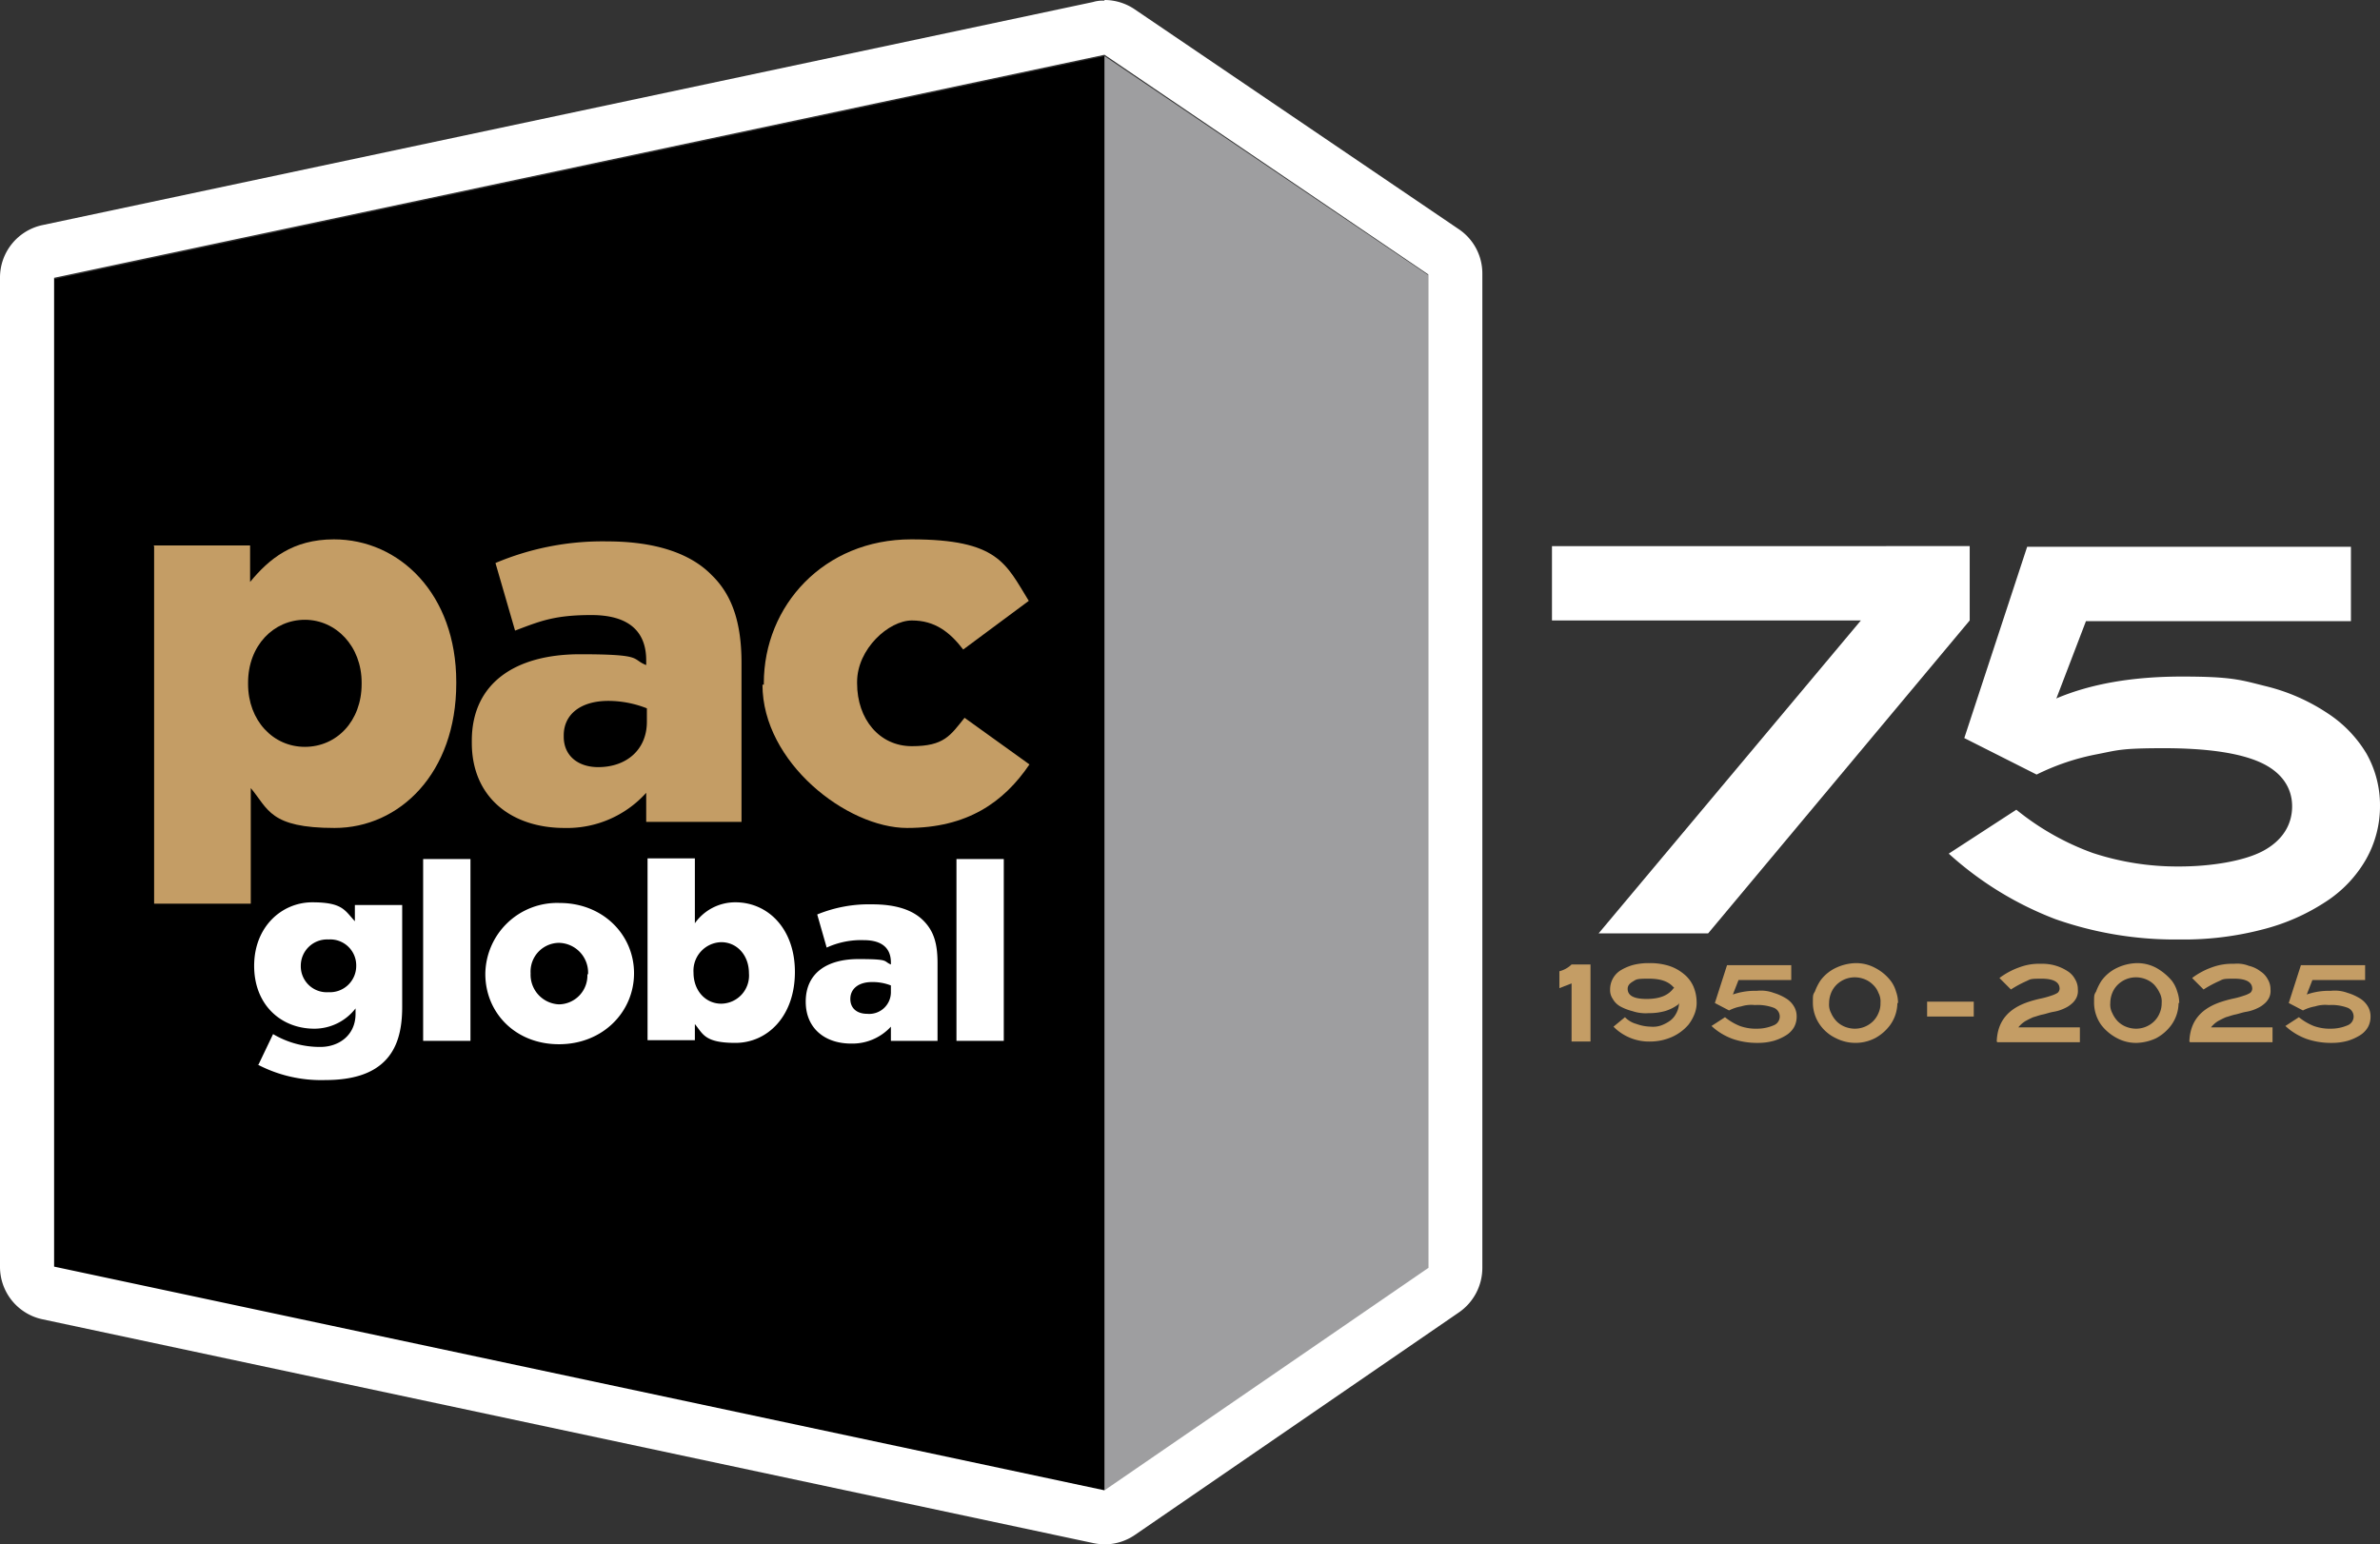
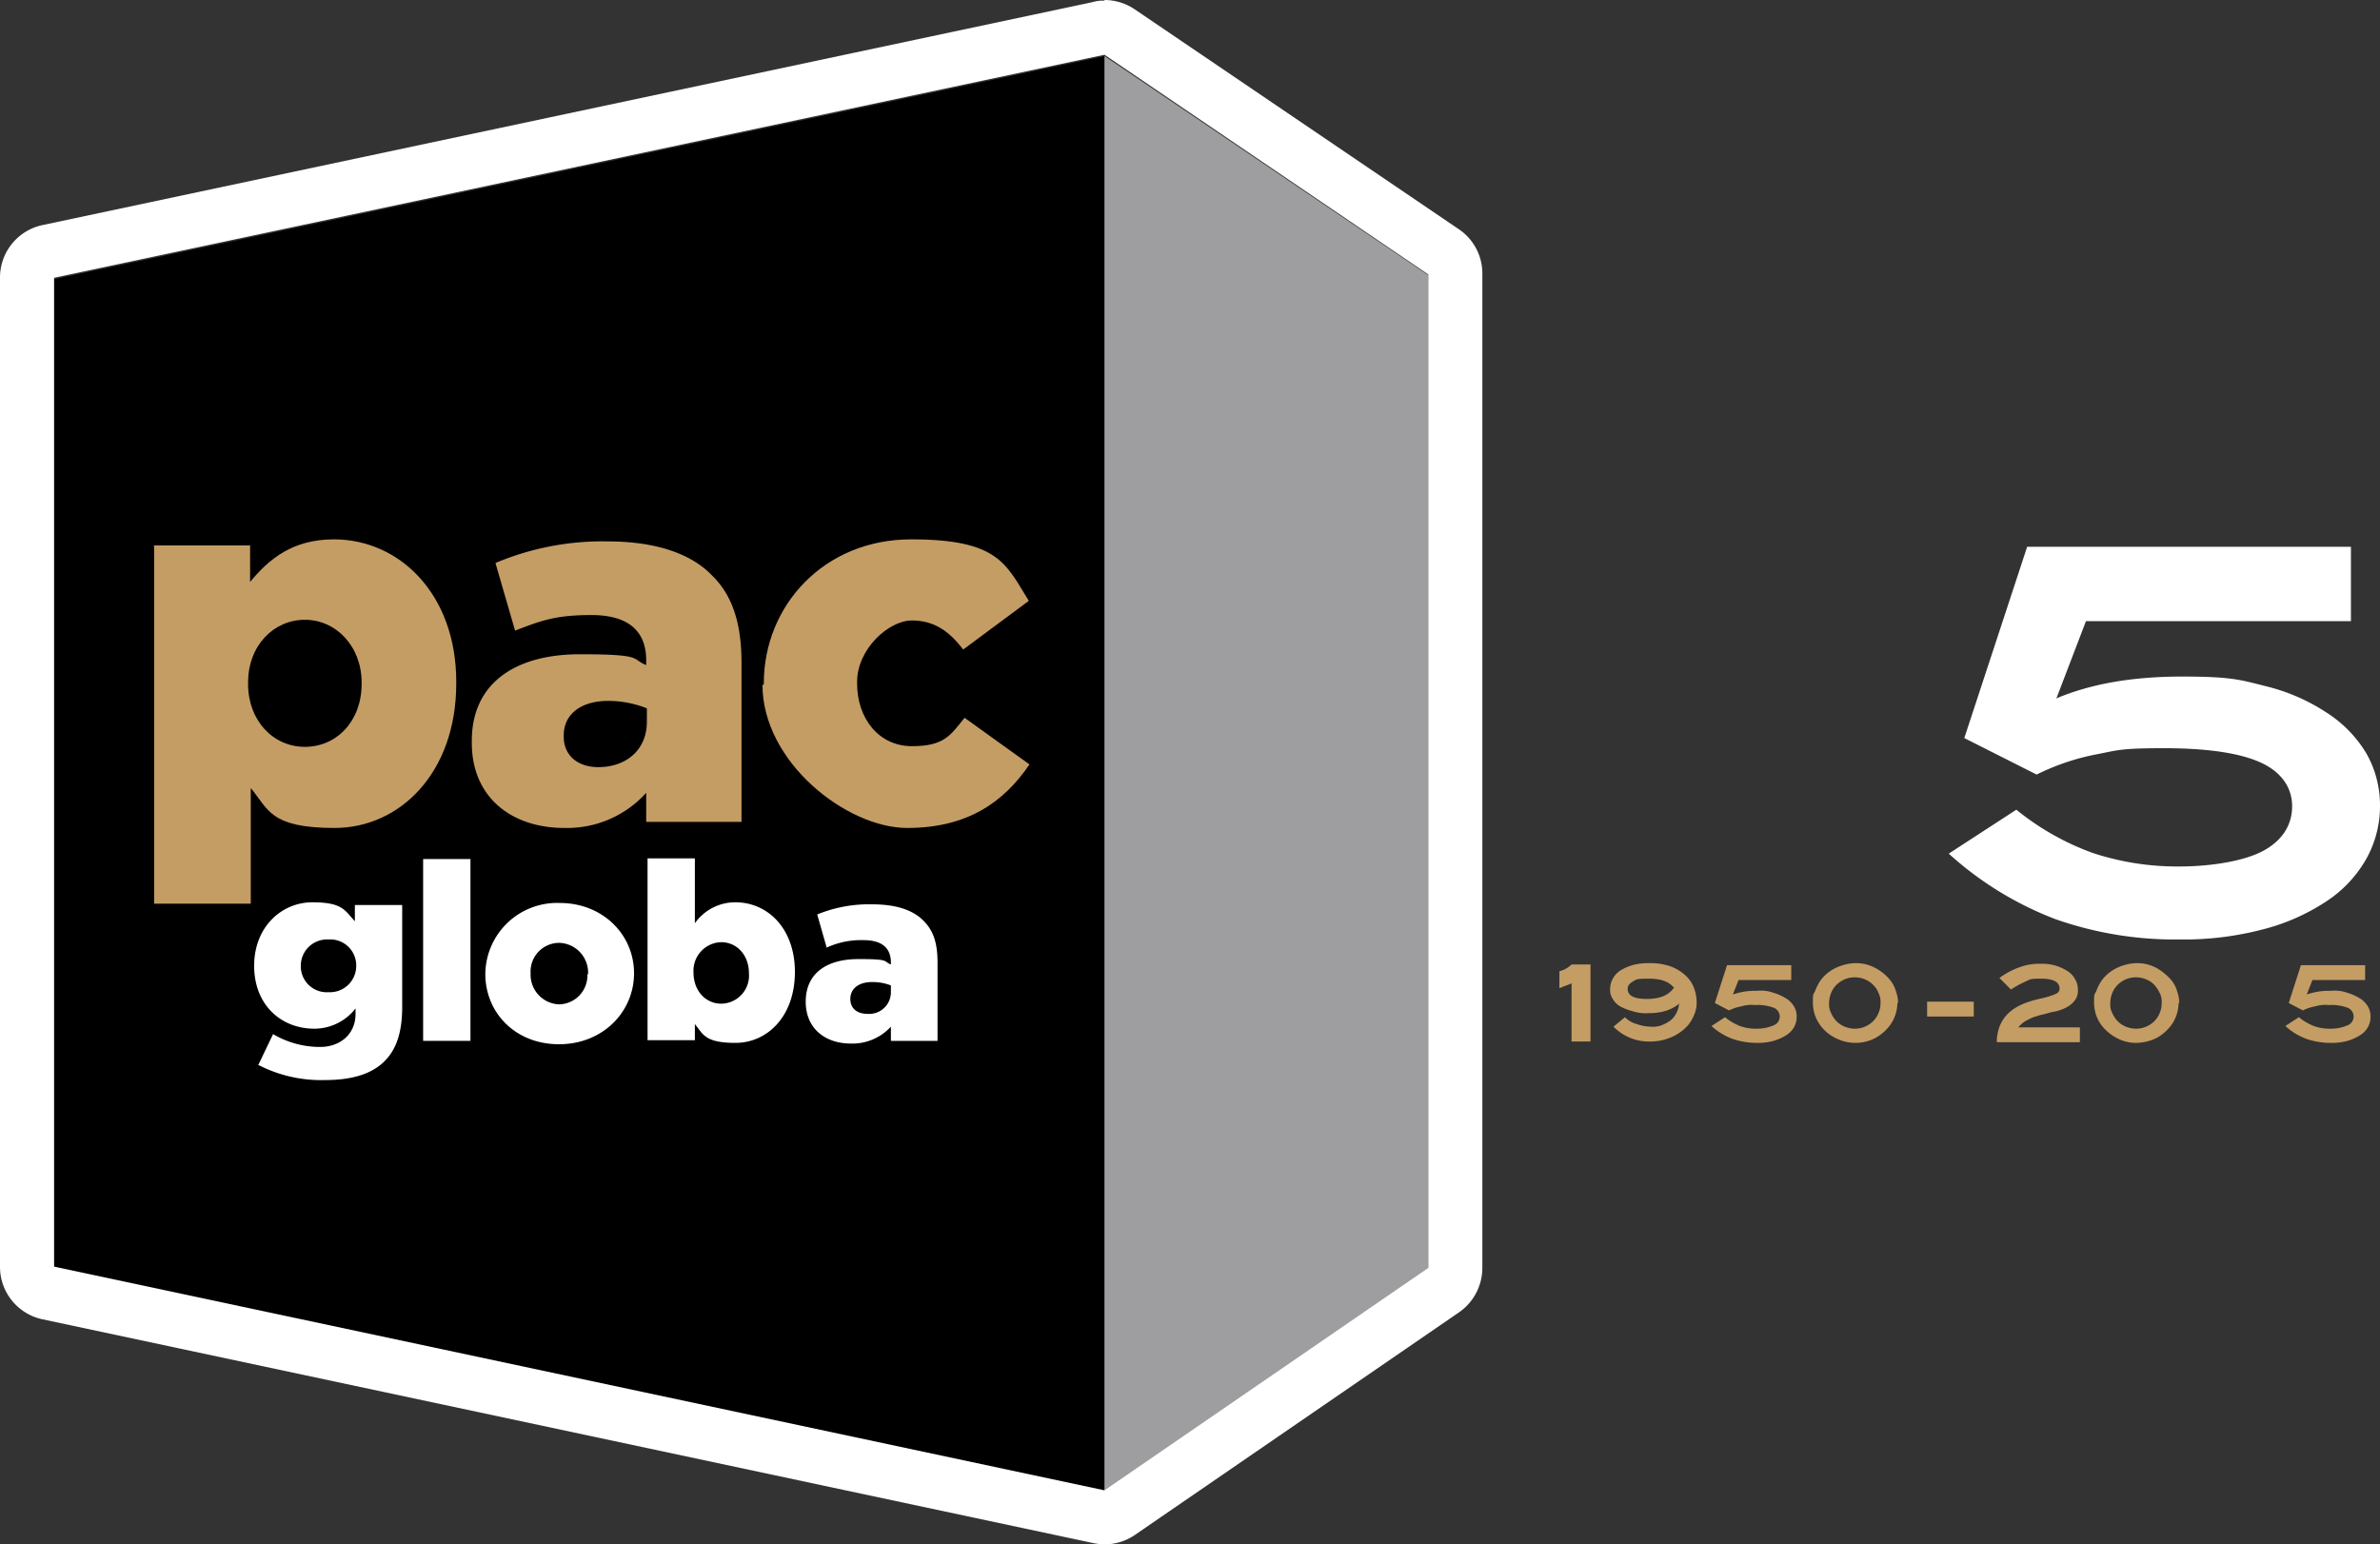
<svg xmlns="http://www.w3.org/2000/svg" id="Layer_1" data-name="Layer 1" viewBox="0 0 352.1 228.5">
  <rect x="0" y="0" width="352.1" height="228.5" fill="#333333" stroke="none" />
  <defs>
    <style>.cls-1{fill:#9e9ea0;}.cls-2{fill:#fff;}.cls-3{fill:#c49d65;}</style>
  </defs>
  <g id="Logos">
    <polygon points="163.4 220.6 8 187.6 8 41.3 163.4 8.3 163.4 220.6" />
    <polygon class="cls-1" points="163.4 220.6 211.3 187.7 211.3 40.7 163.4 8.3 163.4 220.6" />
    <path class="cls-2" d="M71.8,167.7l2.2-4.6a13.57,13.57,0,0,0,7,1.9c2.7,0,5.2-1.7,5.2-4.9v-.8a7.7,7.7,0,0,1-6.1,3c-4.9,0-8.9-3.5-8.9-9.3h0c0-5.8,4.1-9.4,8.6-9.4s4.8,1.2,6.3,2.8V144h7v15.1c0,3.6-.8,6.2-2.6,8s-4.6,2.8-8.8,2.8a20.26,20.26,0,0,1-10-2.3ZM86.3,153h0a3.84,3.84,0,0,0-4.1-3.9,3.89,3.89,0,0,0-4.1,3.9h0a3.84,3.84,0,0,0,4.1,3.9A3.89,3.89,0,0,0,86.3,153Z" transform="translate(-33.6 -10.1)" />
    <path class="cls-2" d="M96.2,137.2h7v26.9h-7Z" transform="translate(-33.6 -10.1)" />
    <path class="cls-2" d="M105.4,154.2h0a10.62,10.62,0,0,1,11-10.5c6.4,0,11,4.7,11,10.4h0c0,5.7-4.6,10.5-11.1,10.5S105.4,159.9,105.4,154.2Zm15.2,0h0a4.4,4.4,0,0,0-4.3-4.6,4.24,4.24,0,0,0-4.2,4.5h0a4.39,4.39,0,0,0,4.2,4.6,4.27,4.27,0,0,0,4.2-4.4Z" transform="translate(-33.6 -10.1)" />
    <path class="cls-2" d="M136.4,161.6V164h-7V137.1h7v9.6a7.3,7.3,0,0,1,6-3.1c4.8,0,8.8,3.9,8.8,10.3h0c0,6.6-4.1,10.5-8.8,10.5s-4.8-1.4-6.1-2.9Zm8-7.5h0c0-2.7-1.8-4.6-4.1-4.6a4.22,4.22,0,0,0-4.1,4.5h0c0,2.7,1.8,4.6,4.1,4.6A4.16,4.16,0,0,0,144.4,154.1Z" transform="translate(-33.6 -10.1)" />
    <path class="cls-2" d="M152.8,158.3h0c0-4.2,3.1-6.3,7.8-6.3s3.6.3,4.8.8v-.3c0-2.1-1.3-3.3-4-3.3a12.2,12.2,0,0,0-5.5,1.1l-1.4-4.9a20.17,20.17,0,0,1,8.1-1.5c3.5,0,6,.8,7.6,2.4s2.1,3.5,2.1,6.3v11.5h-6.9V162a7.72,7.72,0,0,1-5.9,2.5c-3.8,0-6.7-2.2-6.7-6.2Zm12.6-1.5v-.9a7.39,7.39,0,0,0-2.8-.5c-2,0-3.2,1-3.2,2.5h0c0,1.4,1,2.2,2.5,2.2A3.21,3.21,0,0,0,165.4,156.8Z" transform="translate(-33.6 -10.1)" />
-     <path class="cls-2" d="M175.1,137.2h7v26.9h-7Z" transform="translate(-33.6 -10.1)" />
    <path class="cls-3" d="M56.3,90.8H70.6v5.4c2.8-3.4,6.3-6.3,12.4-6.3,9.7,0,18.1,8.1,18.1,21.1v.2c0,13.3-8.4,21.4-18,21.4s-9.8-2.8-12.4-5.9v17.1H56.4V90.9Zm30.8,20.5v-.2c0-5.4-3.8-9.3-8.4-9.3s-8.4,3.8-8.4,9.3v.2c0,5.4,3.7,9.3,8.4,9.3S87.1,116.8,87.1,111.3Z" transform="translate(-33.6 -10.1)" />
    <path class="cls-3" d="M103.4,119.9v-.2c0-8.5,6.4-12.8,16-12.8s7.5.7,9.8,1.6v-.7c0-4.3-2.6-6.7-8.1-6.7s-7.6.9-11.3,2.3l-2.9-10a40.67,40.67,0,0,1,16.5-3.2c7,0,12.3,1.7,15.5,5,3.1,3,4.4,7.2,4.4,13v23.5H129.2v-4.3a15.74,15.74,0,0,1-12.1,5.2c-7.8,0-13.7-4.5-13.7-12.6Zm25.9-3.1v-1.9a15.61,15.61,0,0,0-5.7-1.1c-4.1,0-6.6,2-6.6,5.1v.2c0,2.8,2.1,4.5,5.1,4.5,4.2,0,7.2-2.6,7.2-6.7Z" transform="translate(-33.6 -10.1)" />
    <path class="cls-3" d="M146.6,111.4v-.2c0-11.5,8.9-21.3,21.8-21.3s14,3.6,17.4,9.1l-9.7,7.2c-2-2.6-4.2-4.3-7.6-4.3s-8.1,4.2-8.1,9.1v.2c0,5.3,3.3,9.3,8.1,9.3s5.7-1.6,7.8-4.2l9.6,6.9c-3.8,5.6-9.2,9.4-18.1,9.4s-21.4-9.7-21.4-21.2Z" transform="translate(-33.6 -10.1)" />
-     <path class="cls-2" d="M286.2,148.2H270.1l38.8-46.3H263.2v-11H325v11l-38.7,46.3Z" transform="translate(-33.6 -10.1)" />
    <path class="cls-2" d="M337.9,113.4c5-2.1,11.1-3.2,18.5-3.2s8.7.5,12.3,1.4a28.76,28.76,0,0,1,9.2,4,18.36,18.36,0,0,1,5.8,6,15.5,15.5,0,0,1,2,7.7,15.94,15.94,0,0,1-2.1,8,18.3,18.3,0,0,1-5.9,6.2,30.72,30.72,0,0,1-9.3,4.1,46,46,0,0,1-12.3,1.5,53.4,53.4,0,0,1-18.4-3,50,50,0,0,1-15.8-9.7l10-6.5a38.93,38.93,0,0,0,11.3,6.4,40,40,0,0,0,12.8,2c4.7,0,9.6-.8,12.4-2.3s4.3-3.8,4.3-6.6-1.6-5.1-4.7-6.5-7.9-2.1-14.3-2.1-6.8.3-9.9.9a34.59,34.59,0,0,0-8.9,3l-10.7-5.4L333.5,91h47.9v11H342.2l-4.4,11.5Z" transform="translate(-33.6 -10.1)" />
    <path class="cls-3" d="M266.1,164.2v-8.6l-1.8.7v-2.5a4,4,0,0,0,1.8-1h2.8v11.4Z" transform="translate(-33.6 -10.1)" />
    <path class="cls-3" d="M281.9,158.7a6.26,6.26,0,0,1-2,1,8.75,8.75,0,0,1-2.4.3,6.09,6.09,0,0,1-2.4-.3,7.51,7.51,0,0,1-1.8-.7,2.89,2.89,0,0,1-1.1-1.1,2.3,2.3,0,0,1-.4-1.4,3.33,3.33,0,0,1,1.5-2.8,7.5,7.5,0,0,1,1.8-.8,9,9,0,0,1,2.5-.3,9.25,9.25,0,0,1,2.9.4,6.6,6.6,0,0,1,2.2,1.2,4.89,4.89,0,0,1,1.4,1.8,5.93,5.93,0,0,1,.5,2.3,4.5,4.5,0,0,1-.3,1.8,6.47,6.47,0,0,1-.9,1.6,6.9,6.9,0,0,1-2.4,1.8,7.93,7.93,0,0,1-3.2.7,7.39,7.39,0,0,1-5.5-2.2l1.7-1.4a3.67,3.67,0,0,0,1.7,1,6.54,6.54,0,0,0,2.1.4,3.66,3.66,0,0,0,1.6-.2,5.39,5.39,0,0,0,1.3-.7,3.13,3.13,0,0,0,.9-1.1,3.31,3.31,0,0,0,.4-1.5Zm-.6-2.4c-.8-1-2-1.4-3.8-1.4s-1.8.1-2.3.4-.8.6-.8,1.1c0,1,.9,1.5,2.8,1.5s3.2-.5,4-1.6Z" transform="translate(-33.6 -10.1)" />
    <path class="cls-3" d="M289.8,157.3a9.88,9.88,0,0,1,3.7-.6,5.41,5.41,0,0,1,2.5.3,7.5,7.5,0,0,1,1.8.8A3.45,3.45,0,0,1,299,159a2.82,2.82,0,0,1,.4,1.5,3.17,3.17,0,0,1-.4,1.6,3.45,3.45,0,0,1-1.2,1.2,7.5,7.5,0,0,1-1.8.8,8.75,8.75,0,0,1-2.4.3,11,11,0,0,1-3.7-.6,9.29,9.29,0,0,1-3.1-1.9l2-1.3a8.46,8.46,0,0,0,2.2,1.3,6.9,6.9,0,0,0,2.5.4,6.18,6.18,0,0,0,2.5-.5,1.39,1.39,0,0,0,0-2.6,6.91,6.91,0,0,0-2.8-.4,5,5,0,0,0-2,.2,6.36,6.36,0,0,0-1.8.6l-2.1-1.1,1.8-5.6h9.5v2.2h-7.8l-.9,2.3Z" transform="translate(-33.6 -10.1)" />
    <path class="cls-3" d="M314.3,158.5a5.68,5.68,0,0,1-1.1,3.3,6.74,6.74,0,0,1-2.2,1.9,6.36,6.36,0,0,1-5.8,0,6,6,0,0,1-2.3-1.9,5.68,5.68,0,0,1-1.1-3.3c0-1.2,0-1.2.3-1.7a8,8,0,0,1,.8-1.6,6,6,0,0,1,2.3-1.9,7.27,7.27,0,0,1,2.9-.7,5.92,5.92,0,0,1,2.9.7,6.89,6.89,0,0,1,2.3,1.9,4.81,4.81,0,0,1,.8,1.6,5.08,5.08,0,0,1,.3,1.7Zm-2.5,0a2.7,2.7,0,0,0-.3-1.5,3.17,3.17,0,0,0-.8-1.2,3.6,3.6,0,0,0-1.2-.8,4,4,0,0,0-1.5-.3,3.83,3.83,0,0,0-2.7,1.1,3.6,3.6,0,0,0-.8,1.2,4,4,0,0,0-.3,1.5,2.7,2.7,0,0,0,.3,1.5,4.18,4.18,0,0,0,.8,1.2,3.6,3.6,0,0,0,1.2.8,4,4,0,0,0,1.5.3,3.83,3.83,0,0,0,2.7-1.1,3.6,3.6,0,0,0,.8-1.2A3.34,3.34,0,0,0,311.8,158.5Z" transform="translate(-33.6 -10.1)" />
    <path class="cls-3" d="M318.7,160.5v-2.2h6.9v2.2Z" transform="translate(-33.6 -10.1)" />
    <path class="cls-3" d="M329,164.2c.1-3,1.7-4.9,4.8-5.9a18,18,0,0,1,1.9-.5,12.75,12.75,0,0,0,1.4-.4,3.92,3.92,0,0,0,.9-.4.86.86,0,0,0,.3-.6q0-1.5-2.7-1.5c-1.8,0-1.6.1-2.3.4a16.37,16.37,0,0,0-2.2,1.2l-1.7-1.7a11,11,0,0,1,3-1.6,8.28,8.28,0,0,1,3.2-.5,6.76,6.76,0,0,1,3.9,1.1,3.18,3.18,0,0,1,1.1,1.2,2.82,2.82,0,0,1,.4,1.5,2.34,2.34,0,0,1-.2,1.2,2.76,2.76,0,0,1-.7.9,4.13,4.13,0,0,1-1.1.7,6,6,0,0,1-1.6.5c-.6.1-1.1.3-1.6.4s-1,.3-1.4.4a13.39,13.39,0,0,0-1.2.6,4.06,4.06,0,0,0-1,.9h9.1v2.2H329.1Z" transform="translate(-33.6 -10.1)" />
    <path class="cls-3" d="M355.9,158.5a5.68,5.68,0,0,1-1.1,3.3,6.74,6.74,0,0,1-2.2,1.9,7.27,7.27,0,0,1-2.9.7,5.92,5.92,0,0,1-2.9-.7,7.1,7.1,0,0,1-2.3-1.9,5.68,5.68,0,0,1-1.1-3.3c0-1.2,0-1.2.3-1.7a8,8,0,0,1,.8-1.6,6,6,0,0,1,2.3-1.9,7.27,7.27,0,0,1,2.9-.7,5.92,5.92,0,0,1,2.9.7,8.34,8.34,0,0,1,2.3,1.9,4.81,4.81,0,0,1,.8,1.6,5.08,5.08,0,0,1,.3,1.7Zm-2.5,0a2.7,2.7,0,0,0-.3-1.5,5,5,0,0,0-.8-1.2,3.6,3.6,0,0,0-1.2-.8,4,4,0,0,0-1.5-.3,3.83,3.83,0,0,0-2.7,1.1,3.6,3.6,0,0,0-.8,1.2,4,4,0,0,0-.3,1.5,2.7,2.7,0,0,0,.3,1.5,4.18,4.18,0,0,0,.8,1.2,3.6,3.6,0,0,0,1.2.8,4,4,0,0,0,1.5.3,3.83,3.83,0,0,0,2.7-1.1,3.6,3.6,0,0,0,.8-1.2A3.65,3.65,0,0,0,353.4,158.5Z" transform="translate(-33.6 -10.1)" />
-     <path class="cls-3" d="M357.5,164.2c.1-3,1.7-4.9,4.8-5.9a18,18,0,0,1,1.9-.5,12.75,12.75,0,0,0,1.4-.4,3.92,3.92,0,0,0,.9-.4.86.86,0,0,0,.3-.6q0-1.5-2.7-1.5c-1.8,0-1.6.1-2.3.4a16.37,16.37,0,0,0-2.2,1.2l-1.7-1.7a11,11,0,0,1,3-1.6,8.59,8.59,0,0,1,3.2-.5,4.68,4.68,0,0,1,2.2.3,4.47,4.47,0,0,1,1.7.8,3.18,3.18,0,0,1,1.1,1.2,2.82,2.82,0,0,1,.4,1.5,2.34,2.34,0,0,1-.2,1.2,2.76,2.76,0,0,1-.7.9,4.13,4.13,0,0,1-1.1.7,6,6,0,0,1-1.6.5c-.6.1-1.1.3-1.6.4s-1,.3-1.4.4a13.39,13.39,0,0,0-1.2.6,4.06,4.06,0,0,0-1,.9h9.1v2.2H357.6Z" transform="translate(-33.6 -10.1)" />
    <path class="cls-3" d="M374.7,157.3a9.88,9.88,0,0,1,3.7-.6,5.41,5.41,0,0,1,2.5.3,7.5,7.5,0,0,1,1.8.8,3.45,3.45,0,0,1,1.2,1.2,2.82,2.82,0,0,1,.4,1.5,3.17,3.17,0,0,1-.4,1.6,3.45,3.45,0,0,1-1.2,1.2,7.5,7.5,0,0,1-1.8.8,8.75,8.75,0,0,1-2.4.3,11,11,0,0,1-3.7-.6,9.29,9.29,0,0,1-3.1-1.9l2-1.3a8.46,8.46,0,0,0,2.2,1.3,6.9,6.9,0,0,0,2.5.4,6.18,6.18,0,0,0,2.5-.5,1.39,1.39,0,0,0,0-2.6,6.91,6.91,0,0,0-2.8-.4,5,5,0,0,0-2,.2,6.36,6.36,0,0,0-1.8.6l-2.1-1.1,1.8-5.6h9.5v2.2h-7.8l-.9,2.3Z" transform="translate(-33.6 -10.1)" />
    <path class="cls-2" d="M197,18.2l47.9,32.5v147L197,230.6,41.6,197.5V51.2L197,18.2m0-8a5,5,0,0,0-1.7.2L39.9,43.4a7.93,7.93,0,0,0-6.3,7.8V197.5a7.93,7.93,0,0,0,6.3,7.8l155.4,33.1a9.85,9.85,0,0,0,1.7.2,8,8,0,0,0,4.5-1.4l47.9-32.9a8,8,0,0,0,3.5-6.6V50.6a7.89,7.89,0,0,0-3.5-6.6L201.5,11.5a8,8,0,0,0-4.5-1.4h0Z" transform="translate(-33.6 -10.1)" />
  </g>
</svg>